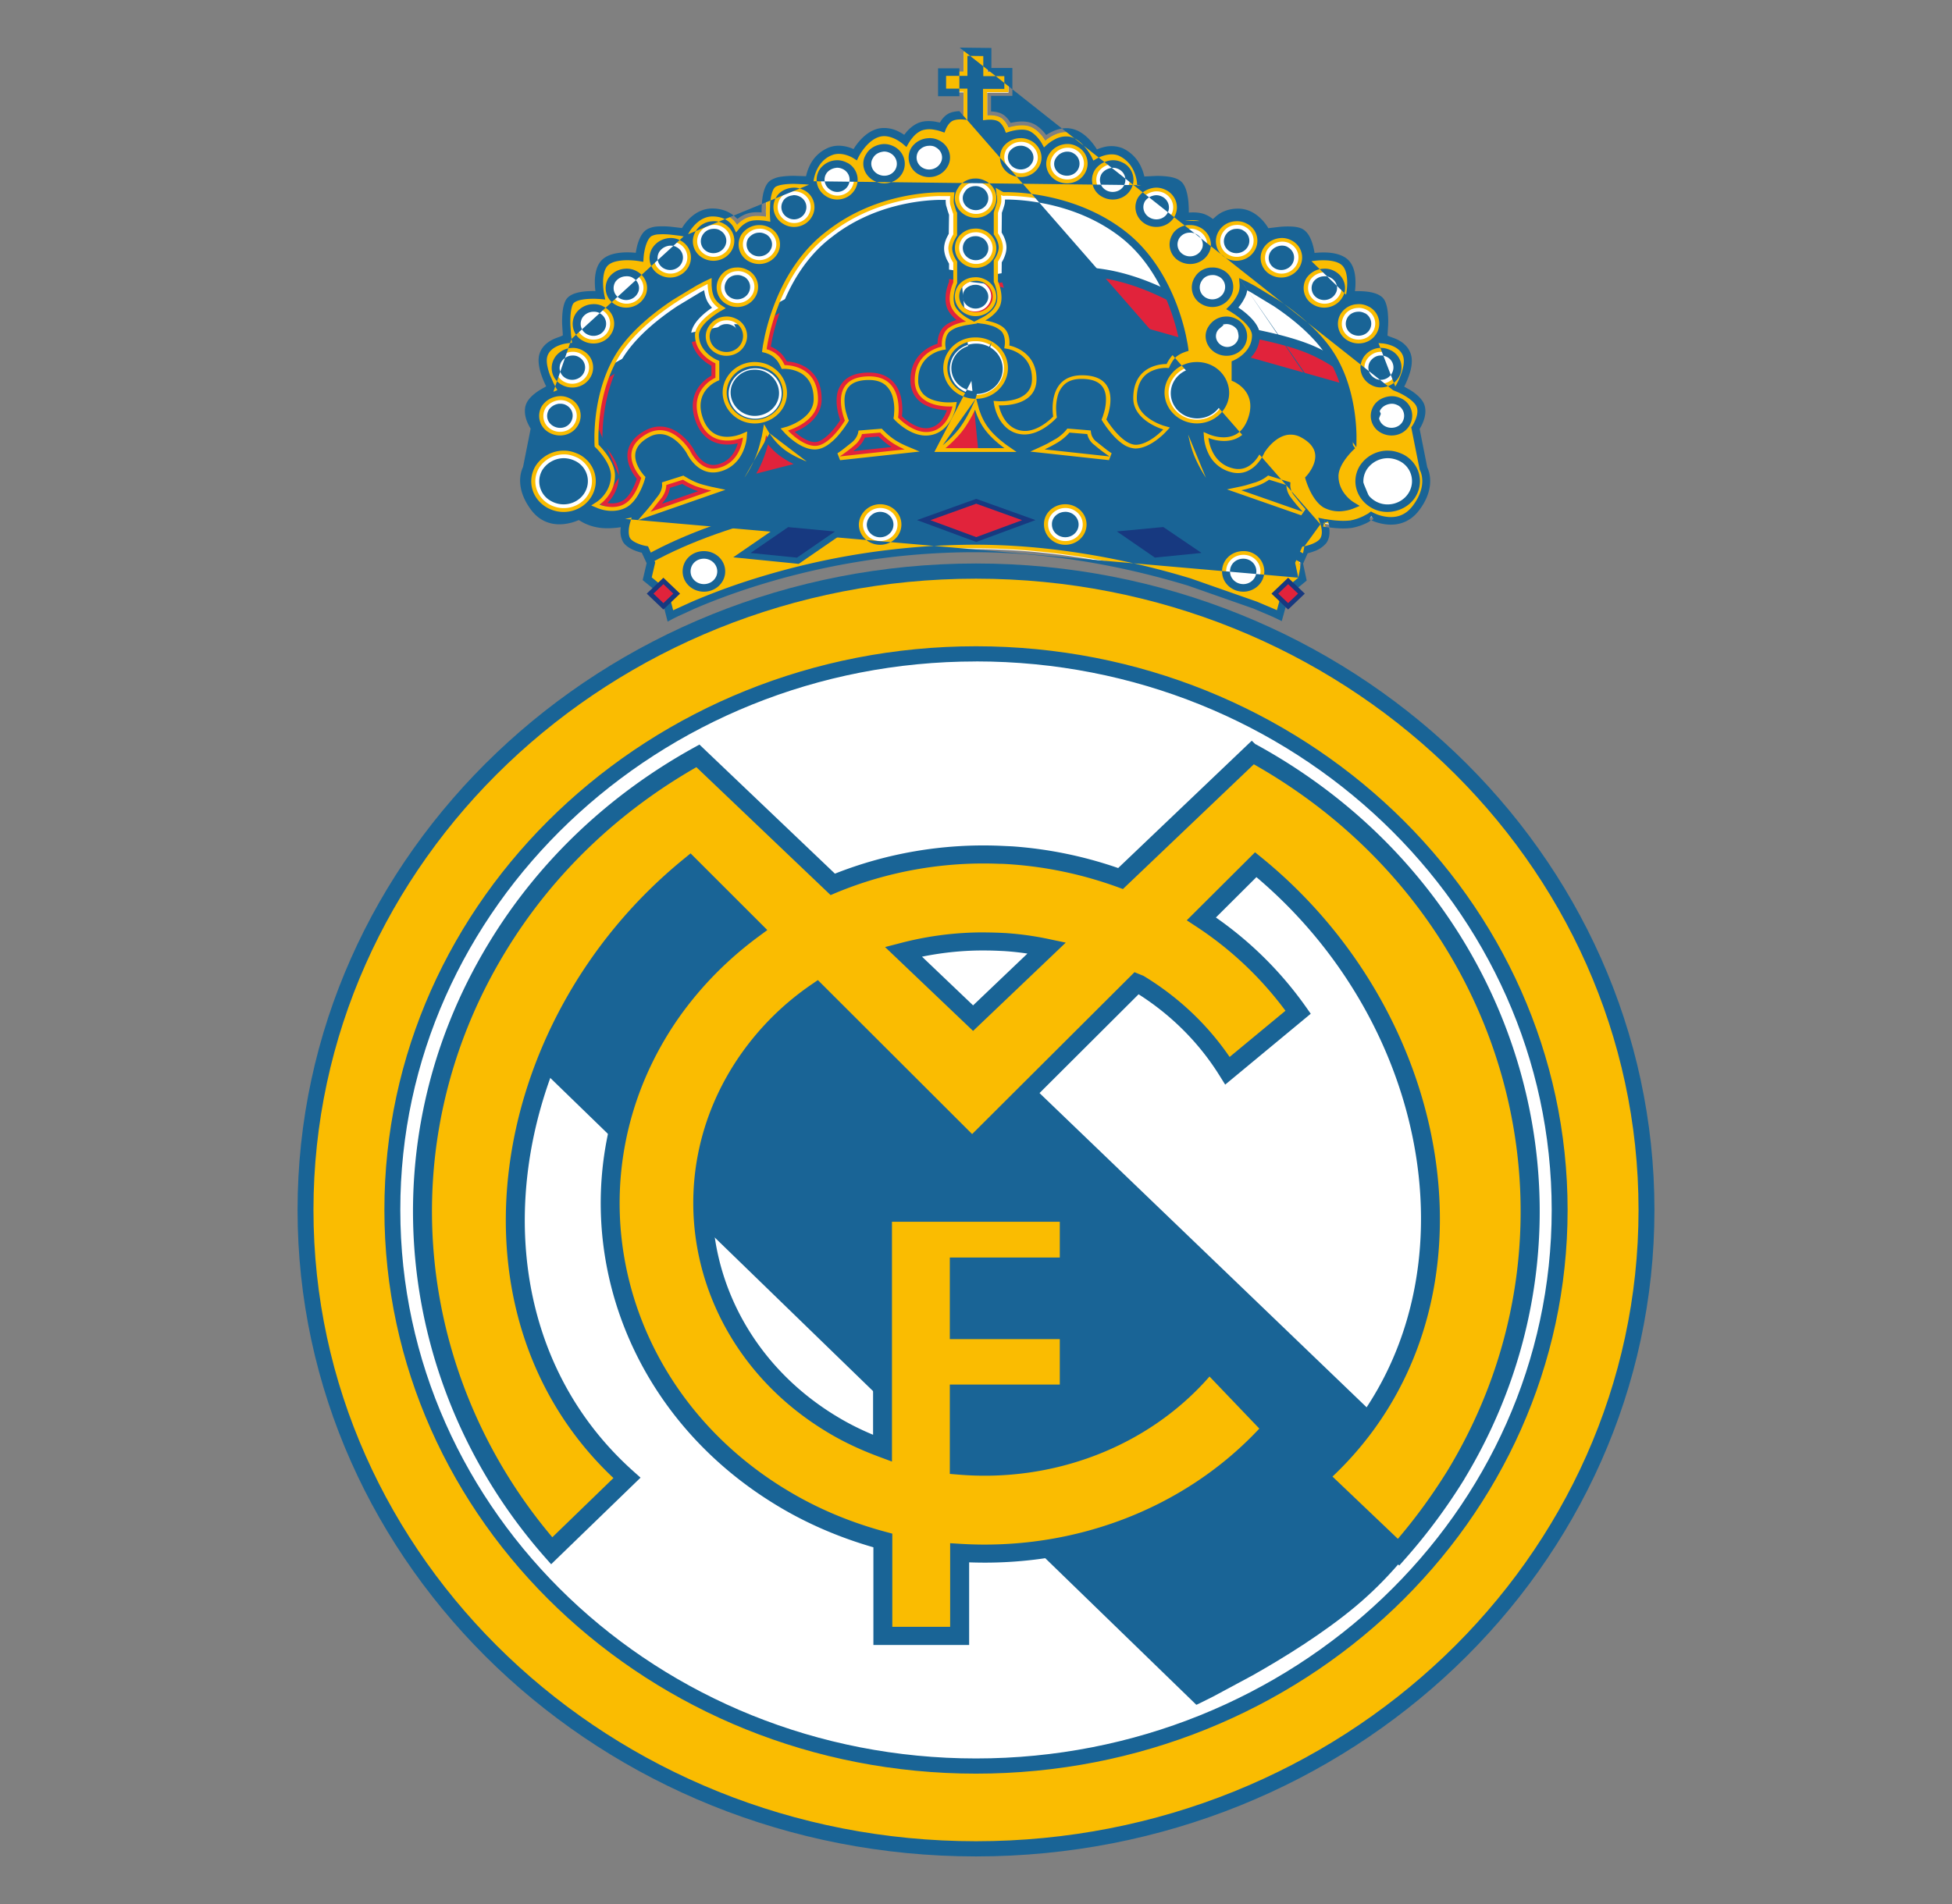
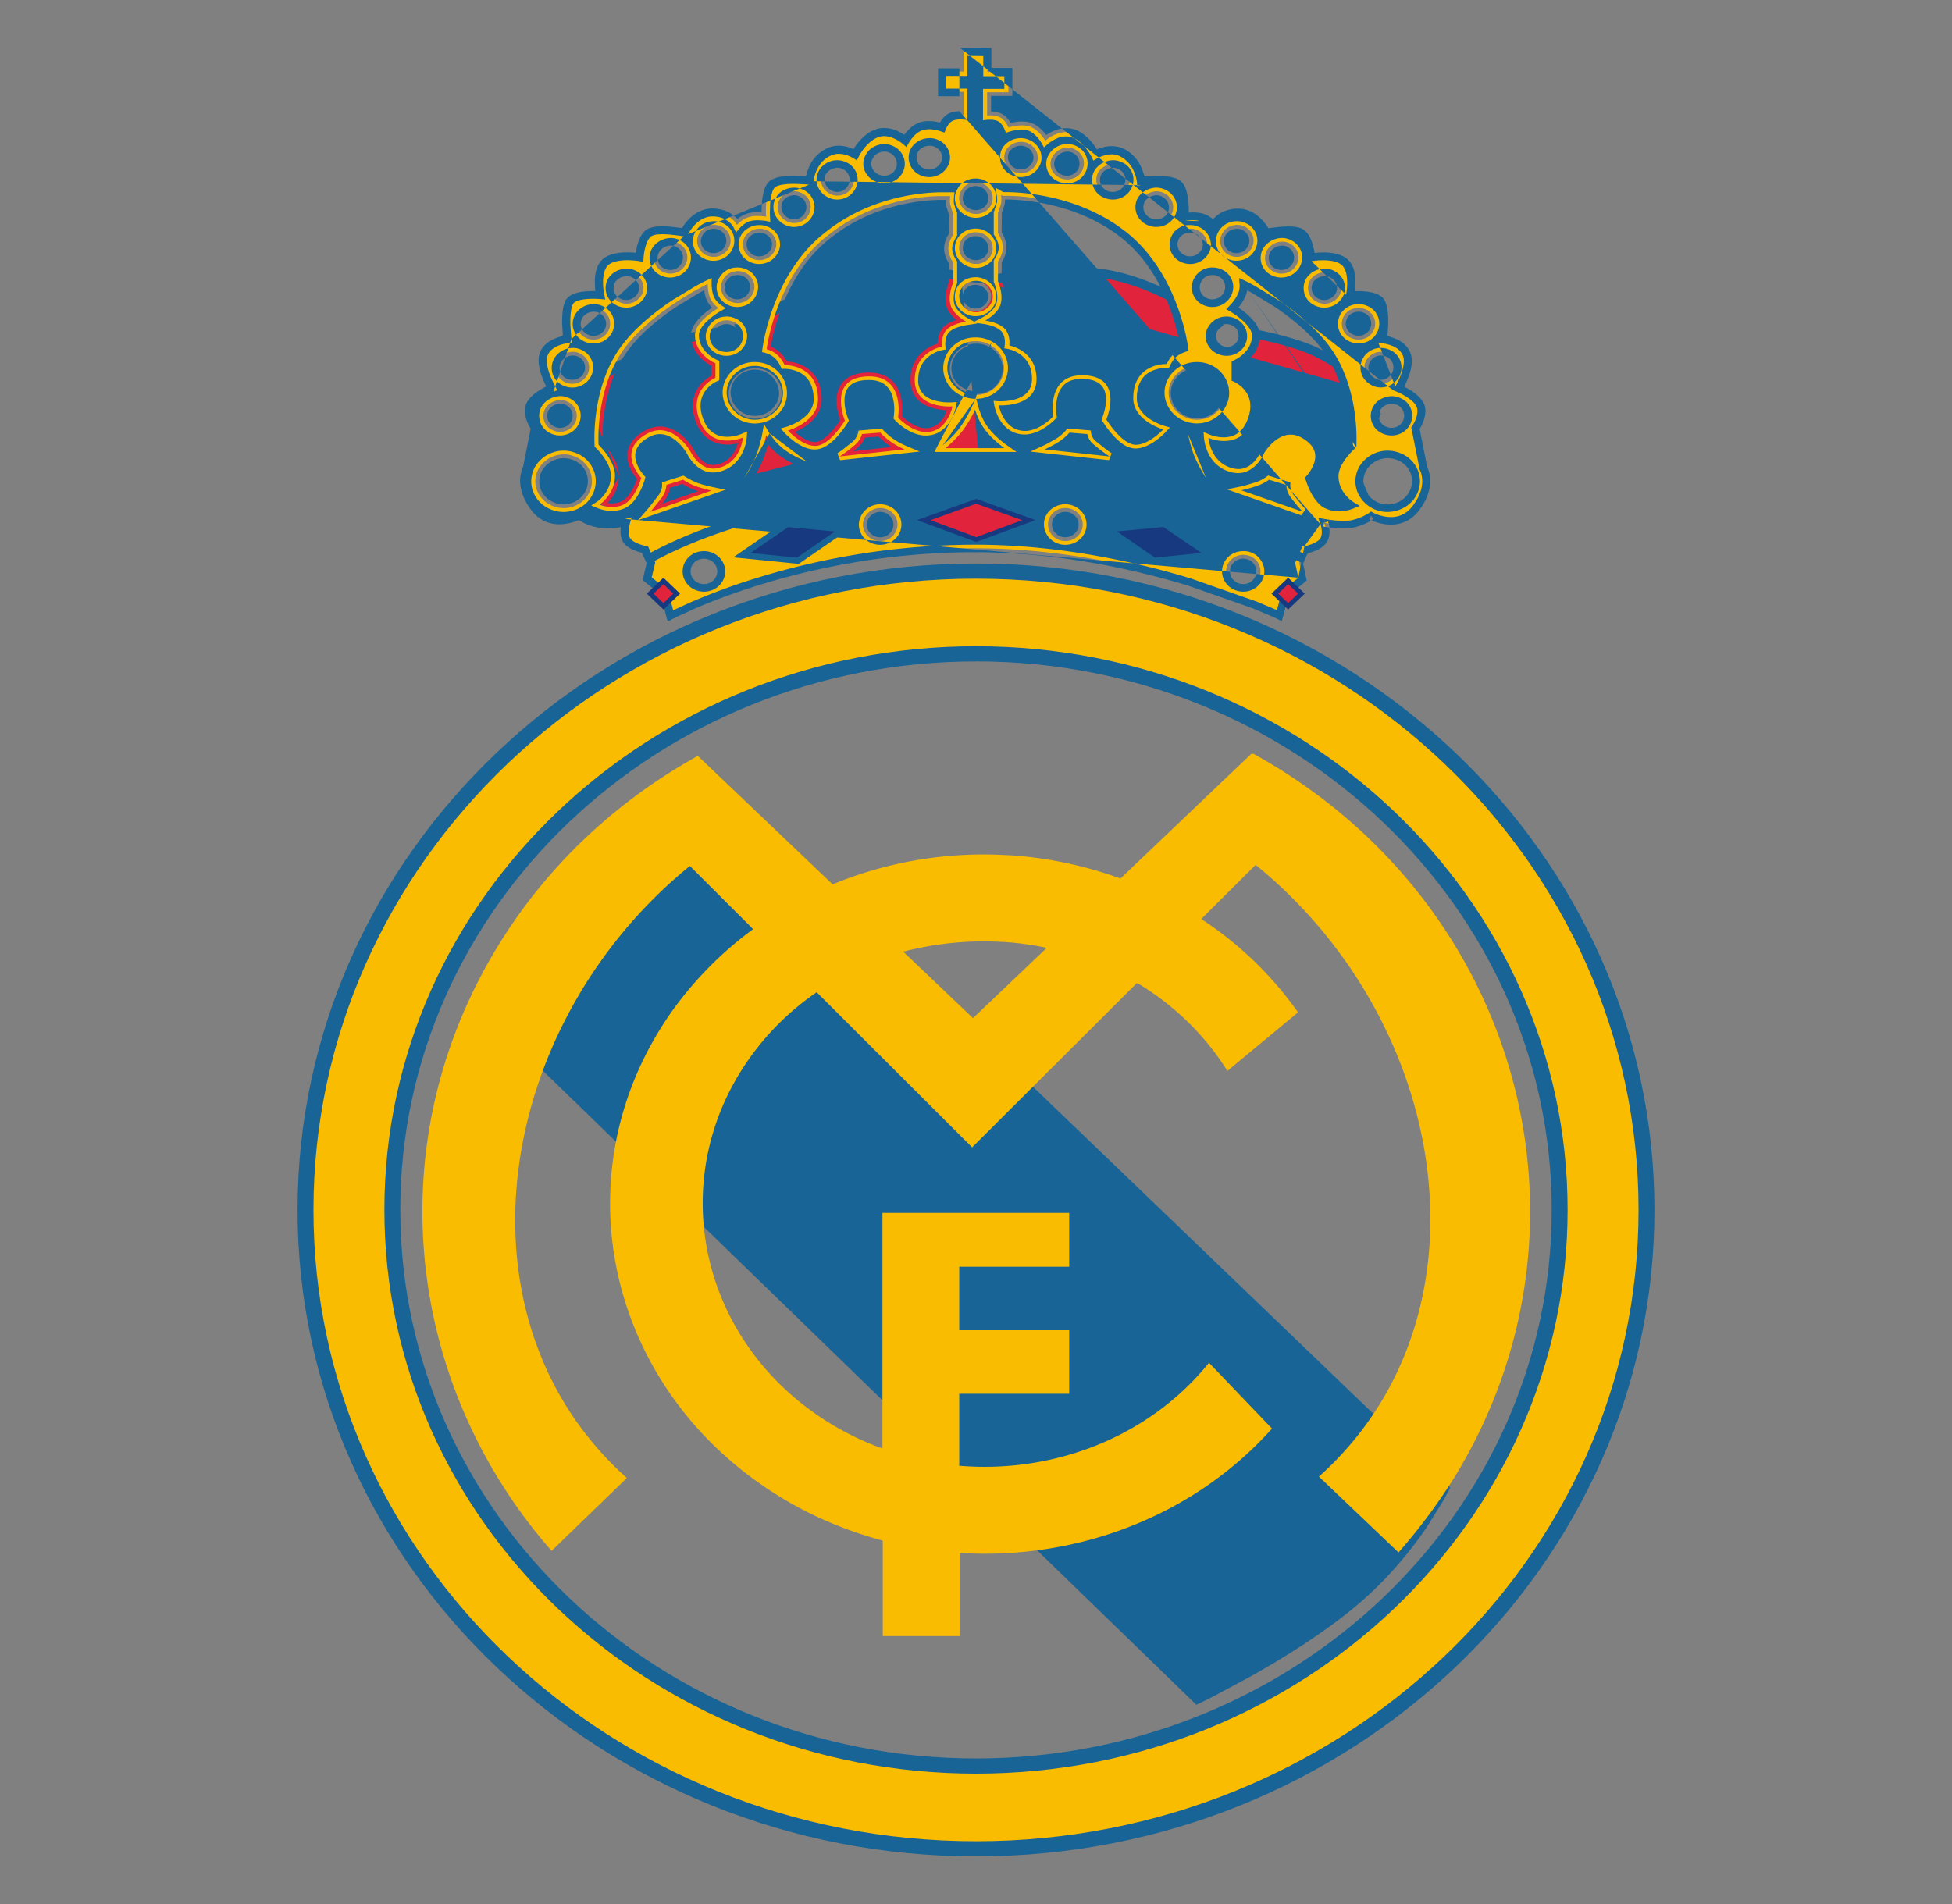
<svg xmlns="http://www.w3.org/2000/svg" width="41" height="40" fill="none">
  <rect width="100%" height="100%" fill="#808080" stroke="none" />
  <style>.B{fill-rule:evenodd}.C{fill:#196496}.D{fill:#e1233b}.E{fill:#fabc01}.F{fill:#173980}</style>
-   <path d="M34.048 25.405c0 7.141-6.058 12.933-13.544 12.939-7.486 0-13.557-5.779-13.557-12.926v-.006c0-7.141 6.058-12.933 13.544-12.939 7.493 0 13.557 5.786 13.557 12.933zM20.239 1.093v.421h-.448v.427h.448v.489s-.169-.019-.279.043-.169.21-.169.21-.266-.093-.454-.019c-.188.068-.318.297-.318.297s-.26-.229-.532-.173c-.325.068-.52.464-.52.464s-.273-.173-.532-.062c-.39.161-.429.613-.429.613s-.578-.068-.766.062-.149.699-.149.699-.208-.037-.351.006c-.149.043-.26.167-.26.167s-.13-.266-.513-.266c-.39 0-.591.421-.591.421s-.545-.105-.727 0c-.188.105-.214.52-.214.52s-.513-.087-.721.111-.104.687-.104.687-.545-.049-.649.148c-.117.223-.039.78-.039.78s-.422.037-.506.347c-.071.26.175.687.175.687s-.37.155-.454.359c-.091.21.104.476.104.476l-.169.848s-.208.347.162.835c.364.476.935.161.935.161a1.01 1.01 0 0 0 .435.173c.24.037.545-.031.545-.031s-.071.241.02.377c.097.142.383.192.383.192l.123.278-.078.334.364.297.123.483s2.649-1.417 6.395-1.417c3.487 0 6.396 1.411 6.396 1.411l.13-.47.357-.297-.071-.334.123-.278s.279-.05.383-.192.019-.377.019-.377.299.062.552.031c.24-.037.435-.173.435-.173s.571.315.935-.161c.37-.483.162-.835.162-.835l-.169-.848s.188-.266.104-.476c-.091-.21-.454-.359-.454-.359s.253-.427.175-.687c-.091-.309-.506-.347-.506-.347s.078-.551-.039-.78c-.104-.204-.649-.148-.649-.148s.104-.483-.104-.687-.721-.111-.721-.111-.032-.415-.214-.52-.727 0-.727 0-.201-.421-.591-.421c-.383 0-.513.266-.513.266s-.104-.124-.26-.167-.351-.006-.351-.006.039-.569-.149-.699c-.182-.136-.766-.062-.766-.062s-.039-.439-.429-.613c-.253-.105-.532.062-.532.062s-.201-.402-.519-.464c-.279-.056-.532.173-.532.173s-.123-.223-.318-.297c-.188-.068-.454.019-.454.019s-.058-.148-.169-.21-.279-.043-.279-.043v-.489h.448V1.52h-.441v-.421l-.5-.006z" fill="#fff" />
  <path d="M19.013 5.696c-.299 0-.623.031-.935.093-1.26.266-2.415 1.114-2.415 1.114l-.091.006a.36.36 0 0 1 .039.142c0 .173-.149.322-.338.322s-.338-.142-.338-.322c0-.012 0-.037.007-.049-.338.062-.74.155-1.13.303-.889.334-1.675.953-1.675.953l.766 1.751-.448.65 1.448.427s3.227-1.516 6.649-1.497c3.422.012 7.038 1.547 7.038 1.547l.396-.476.786.074-.344-.829.468-1.207-.253-.582s-.422-.489-1.169-.792c-.435-.173-.987-.285-1.37-.359.006.031.013.062.013.099 0 .173-.156.322-.338.322s-.338-.148-.338-.322c0-.093.039-.173.104-.229-.26-.198-1.13-.823-2.162-1.046-1.234-.266-2.695.124-2.695.124s-.766-.217-1.675-.217zm1.467.204c.182 0 .338.148.338.322s-.149.322-.338.322-.338-.142-.338-.322.156-.322.338-.322zm.026 1.225c.364 0 .656.279.656.625s-.292.625-.656.625-.656-.278-.656-.625.292-.625.656-.625zm4.642.514c.364 0 .656.279.656.625s-.292.625-.656.625-.656-.278-.656-.625.292-.625.656-.625zm-9.285.006c.364 0 .656.279.656.625s-.292.625-.656.625-.656-.278-.656-.625.299-.625.656-.625z" class="D" />
  <path d="M21.559 5.657c.525-.065 1.212-.097 1.845.039 1.056.228 1.94.864 2.203 1.064l.092.07-.088.075c-.043.037-.071.092-.071.158 0 .12.111.226.238.226s.237-.106.237-.226c0-.026-.005-.049-.011-.08l-.029-.141.148.029c.382.074.943.187 1.389.364h.001c.385.156.685.36.89.525l.234.208.061.062.016.017.006.006h0 0 0c0 0 0 0-.077.061l.077-.061.009.011.274.629-.468 1.207.39.941-.895-.085-.41.494-.071-.03.012-.026-.012.026h0l-.002-.001-.008-.003-.03-.013-.119-.048-.454-.173-1.611-.527c-1.328-.384-3.077-.768-4.774-.774h0c-1.696-.009-3.347.362-4.576.737l-1.475.516-.409.17-.107.047-.027.012-.007.003-.002.001h0 0l-.036.017-1.613-.476.492-.714-.774-1.77.057-.045.064.074-.064-.074h0 0l.002-.001.034-.026.103-.076.372-.252c.311-.198.736-.441 1.19-.611.398-.152.807-.246 1.148-.308l.199-.037-.086.165c0 .142.104.241.237.241s.237-.105.237-.226c0-.028-.011-.062-.031-.105l-.06-.133h.152c.012 0 .031-.001.049-.003.012-.006.023-.013.035-.022l.151-.101.542-.324c.451-.248 1.065-.531 1.708-.667h.001.001a5 5 0 0 1 .955-.095c.462 0 .888.055 1.197.11l.369.076.101.025c.02 0 .033-.004.049-.007l.186-.041.645-.106zm-1.361.247l-.026-.005c-.301-.053-.713-.107-1.16-.107a4.79 4.79 0 0 0-.914.091c-.616.13-1.209.403-1.651.646l-.528.317-.146.098-.038.027-.012.008h-.001 0l-.019.014c.004.019.006.039.006.059a.43.43 0 0 1-.438.417.43.43 0 0 1-.432-.35 6.16 6.16 0 0 0-.991.275h-.001c-.435.164-.848.398-1.152.592l-.363.246-.076.055.758 1.731-.404.586 1.283.378.112-.05.415-.173 1.492-.522c1.24-.378 2.913-.756 4.638-.746m.28-3.516a.4.4 0 0 1 .087.245.43.43 0 0 1-.438.417c-.243 0-.438-.185-.438-.417 0-.129.062-.243.157-.319m.633.074l.125-.027.629-.104c.514-.064 1.175-.093 1.775.036.922.199 1.716.728 2.042.968-.04.062-.062.135-.062.214 0 .226.201.417.438.417.23 0 .425-.18.437-.397.37.073.841.177 1.218.327.362.147.645.339.839.495l.219.195.055.057m-8.067-2.162c-.128 0-.238.101-.238.226s.104.226.238.226.238-.105.238-.226-.111-.226-.238-.226zm.026 1.225c-.308 0-.555.236-.555.529s.247.529.555.529.556-.236.556-.529-.247-.529-.556-.529zm-.756.529c0-.399.337-.721.756-.721s.756.321.756.721-.337.721-.756.721-.756-.321-.756-.721zm5.398-.016c-.308 0-.556.236-.556.529s.247.529.556.529.555-.236.555-.529-.247-.529-.555-.529zm-.756.529c0-.399.337-.721.756-.721s.756.321.756.721-.337.721-.756.721-.756-.321-.756-.721zm-8.529-.523c-.303 0-.556.236-.556.529s.247.529.556.529.555-.236.555-.529-.247-.529-.555-.529zm-.756.529c0-.4.344-.721.756-.721.419 0 .756.321.756.721s-.337.721-.756.721-.756-.321-.756-.721z" class="B C" />
  <path d="M20.239 1.081v.421h-.448v.427h.448v.489s-.169-.019-.279.043-.169.21-.169.21-.266-.093-.454-.019c-.188.068-.318.297-.318.297s-.26-.229-.532-.173c-.325.068-.52.464-.52.464s-.273-.173-.532-.062c-.39.161-.429.613-.429.613s-.578-.068-.766.062-.149.699-.149.699-.208-.037-.351.006c-.156.043-.26.167-.26.167s-.13-.266-.513-.266c-.39 0-.591.421-.591.421s-.545-.105-.727 0c-.188.105-.214.52-.214.52s-.513-.087-.721.111-.104.687-.104.687-.545-.05-.649.149c-.117.223-.039.78-.039.78s-.422.037-.506.34c-.071.26.175.687.175.687s-.37.155-.454.359c-.091.204.104.476.104.476l-.169.848s-.208.346.162.835c.364.476.935.161.935.161s.188.142.435.173c.24.037.545-.031.545-.031s-.071.241.02.377c.104.142.383.192.383.192l.123.278-.078.334.364.297.123.483s2.649-1.417 6.395-1.417c3.487 0 6.396 1.411 6.396 1.411l.13-.47.357-.297-.071-.334.123-.278s.279-.05.383-.192.019-.377.019-.377.299.062.552.031c.24-.037.435-.173.435-.173s.571.316.935-.161c.37-.483.162-.835.162-.835l-.169-.848s.188-.266.104-.476c-.091-.21-.454-.359-.454-.359s.253-.427.175-.687c-.091-.309-.506-.34-.506-.34s.078-.551-.039-.78c-.104-.204-.649-.148-.649-.148s.104-.483-.104-.687-.721-.111-.721-.111-.032-.415-.214-.52-.727 0-.727 0-.201-.421-.591-.421c-.383 0-.513.266-.513.266s-.104-.124-.26-.167-.351-.006-.351-.006.039-.569-.149-.699c-.182-.136-.766-.062-.766-.062s-.039-.439-.429-.613c-.253-.105-.532.062-.532.062s-.201-.402-.519-.464c-.279-.056-.532.173-.532.173s-.123-.223-.318-.297c-.188-.068-.454.019-.454.019s-.058-.148-.169-.21-.279-.043-.279-.043v-.489h.448v-.427h-.441v-.421l-.5-.006zm-.734 1.9c.065-.006.143.006.201.043.169.093.221.297.123.446a.36.36 0 0 1-.48.124c-.169-.093-.221-.297-.123-.458.065-.093.169-.148.279-.155zm1.915 0a.35.35 0 0 1 .201.043c.169.093.227.297.13.446a.36.36 0 0 1-.48.124c-.169-.093-.227-.297-.13-.458.072-.093.169-.148.279-.155zm-2.87.124c.065-.006.13.006.201.043.169.093.227.297.13.458s-.312.21-.48.118-.227-.297-.13-.446c.058-.105.169-.161.279-.173zm3.844 0c.065-.006.143.006.201.043.169.093.221.297.123.458s-.312.21-.481.118-.221-.297-.123-.446a.37.37 0 0 1 .279-.173zm-4.831.34a.35.35 0 0 1 .201.043c.169.093.221.297.123.458s-.312.21-.468.118c-.169-.093-.227-.297-.13-.458.058-.093.162-.148.273-.161zm5.792 0c.065-.006.13.006.201.043.169.093.221.297.123.458s-.312.21-.48.118-.221-.297-.123-.458c.065-.093.169-.148.279-.161zm-2.883.384a.35.35 0 0 1 .201.043c.169.093.227.297.13.458s-.312.21-.48.118-.227-.297-.13-.446a.33.33 0 0 1 .279-.173zm-3.818.192c.065-.006.13.006.201.043.169.093.221.297.123.458s-.312.21-.467.118c-.169-.093-.227-.297-.13-.458.052-.093.156-.149.273-.161zm7.61 0a.35.35 0 0 1 .201.043c.169.093.227.297.13.458s-.312.21-.481.118-.227-.297-.13-.458c.065-.093.169-.149.279-.161zm-3.175.093c.279-.006 1.474.031 2.461.773 1.143.854 1.331 2.426 1.331 2.426s-.123.037-.221.118c-.097.087-.156.217-.156.217s-.701-.031-.701.718c0 .476.63.656.63.656s-.299.322-.578.322c-.299-.006-.617-.532-.617-.532s.396-.928-.513-.928c-.753 0-.604.866-.604.866s-.292.316-.61.303c-.441-.019-.532-.538-.532-.538s.792.056.792-.551-.571-.705-.571-.705.032-.217-.097-.353-.409-.173-.409-.173.273-.142.325-.353c.058-.21-.058-.47-.058-.47v-.415s.104-.148.104-.297-.104-.297-.104-.297v-.427c0-.006.052-.148.065-.204.013-.062 0-.173 0-.173s.032.019.065.019zm-1.338.006h.149.058s-.013.111 0 .173a2.2 2.2 0 0 0 .065.204v.427s-.104.155-.104.297a.61.61 0 0 0 .104.297v.415s-.117.254-.058.47c.052.204.325.353.325.353s-.286.043-.409.173c-.123.136-.097.353-.097.353s-.571.099-.571.705c0 .613.792.551.792.551s-.097.52-.532.538c-.318.012-.61-.303-.61-.303s.149-.866-.604-.866c-.902 0-.513.928-.513.928s-.312.526-.617.532c-.279.006-.578-.322-.578-.322s.63-.179.63-.656c0-.743-.701-.718-.701-.718s-.058-.136-.156-.217c-.097-.087-.221-.118-.221-.118s.188-1.572 1.331-2.426c.87-.681 1.883-.786 2.318-.792zm-4.779.606c.065-.006.143.006.201.043.169.093.221.297.123.458a.36.36 0 0 1-.48.124c-.169-.093-.221-.297-.123-.458.065-.105.169-.161.279-.167zm10.986 0c.065-.006.143.006.201.043.169.093.221.297.123.458a.36.36 0 0 1-.48.124c-.169-.093-.221-.297-.123-.458.065-.105.169-.161.279-.167zm-10.025.08c.065-.006.13.006.201.043.169.093.221.297.123.446a.36.36 0 0 1-.481.124c-.169-.093-.221-.297-.123-.458.072-.093.169-.149.279-.155zm9.045 0c.065-.006.13.006.201.043.169.093.227.297.13.446a.36.36 0 0 1-.48.124c-.169-.093-.221-.297-.123-.458.058-.093.162-.149.273-.155zm-4.506.074a.35.35 0 0 1 .201.043c.169.093.227.297.13.458s-.312.21-.48.118-.227-.297-.13-.458c.058-.099.169-.155.279-.161zm-6.408.198a.33.33 0 0 1 .201.043c.169.093.221.297.123.458a.36.36 0 0 1-.48.124c-.169-.093-.221-.297-.123-.458a.38.38 0 0 1 .279-.167zm12.836 0c.065-.006.143.006.201.043.169.093.221.297.123.458a.36.36 0 0 1-.481.124c-.169-.093-.221-.297-.123-.458a.38.38 0 0 1 .279-.167zm-11.427.619c.065-.006.13.006.201.043.169.093.221.297.123.458a.36.36 0 0 1-.48.124c-.169-.093-.221-.297-.123-.458.059-.105.169-.161.279-.167zm9.98 0c.065-.006.13.006.201.043.169.093.221.297.123.458a.36.36 0 0 1-.48.124c-.169-.093-.221-.297-.123-.458.058-.105.169-.161.279-.167zm-12.31.025c.065-.006.143.006.201.043.169.093.221.297.123.446a.36.36 0 0 1-.48.124c-.169-.093-.221-.297-.123-.458.065-.093.169-.149.279-.155zm14.661 0c.065-.006.143.006.201.043.169.093.221.297.123.446a.36.36 0 0 1-.481.124c-.169-.093-.221-.297-.123-.458.065-.093.169-.149.279-.155zm-7.33.179a.35.35 0 0 1 .201.043c.169.093.227.297.13.446a.36.36 0 0 1-.48.124c-.169-.093-.227-.297-.13-.458.058-.093.169-.148.279-.155zm-5.61.068s0 .179.058.303.169.198.169.198-.493.278-.493.569c0 .415.429.594.429.594v.303s-.519.217-.364.798c.214.773.941.458.941.458s-.039.52-.507.637c-.409.105-.604-.371-.61-.371 0 0-.377-.631-.896-.347-.662.365-.123.928-.123.928s-.11.408-.344.544c-.234.142-.532.018-.532.018s.325-.21.325-.613c0-.316-.344-.644-.344-.644s-.078-1.108.493-1.955c.578-.841 1.799-1.423 1.799-1.423zm11.265 0s1.221.582 1.792 1.429.493 1.955.493 1.955-.377.328-.377.644c0 .402.351.613.351.613s-.286.118-.532-.019c-.234-.142-.344-.544-.344-.544s.539-.563-.123-.928c-.52-.285-.896.347-.896.347s-.188.483-.604.371c-.468-.118-.506-.637-.506-.637s.727.316.941-.458c.162-.582-.364-.798-.364-.798V7.64s.428-.179.428-.594c0-.285-.494-.569-.494-.569s.117-.118.175-.241c.071-.118.059-.266.059-.266zm-13.687.501c.065-.006.143.006.201.043.169.093.221.297.123.458s-.312.21-.48.118-.221-.297-.123-.458c.072-.099.169-.155.279-.161zm16.07 0c.065-.006.13.006.201.043.169.093.221.297.123.458s-.312.21-.48.118-.221-.297-.123-.458c.058-.099.169-.155.279-.161zm-13.278.26a.35.35 0 0 1 .201.043c.169.093.221.297.123.458s-.312.21-.48.118-.221-.297-.123-.446c.065-.105.169-.167.279-.173zm10.499 0c.065-.006.13.006.201.043.169.093.227.297.13.458s-.312.21-.481.118-.227-.297-.13-.446c.065-.105.169-.167.279-.173zm-5.279.439a.61.61 0 0 1 .338.074c.279.155.383.495.214.773-.162.266-.519.365-.812.204-.279-.155-.383-.495-.214-.774.104-.173.292-.272.474-.278zm-8.454.223c.065-.006.143.006.201.043.169.093.221.297.123.458a.36.36 0 0 1-.48.124c-.169-.093-.221-.297-.123-.458a.37.37 0 0 1 .279-.167zm16.979 0c.065-.006.13.006.201.043.169.093.221.297.123.458s-.312.217-.468.124c-.169-.093-.227-.297-.13-.458.058-.093.162-.161.273-.167zm-13.167.297a.61.61 0 0 1 .338.074.56.56 0 0 1 .221.773.61.61 0 0 1-.812.204c-.279-.161-.383-.507-.214-.774.104-.167.279-.266.468-.278zm9.291 0a.61.61 0 0 1 .338.074c.279.155.383.507.214.773-.162.266-.52.365-.812.204-.286-.161-.383-.507-.214-.774.104-.167.279-.266.474-.278zm-13.362.718c.065-.006.143.006.201.043.169.093.221.297.123.458s-.312.21-.48.118-.221-.297-.123-.458c.065-.093.169-.148.279-.161zm17.466 0a.35.35 0 0 1 .201.043c.169.093.221.297.123.458s-.312.21-.48.118-.221-.297-.123-.458c.058-.093.162-.148.279-.161zm-8.726.198s.065.241.221.439c.156.204.396.371.396.371h-1.24s.208-.167.364-.371c.149-.198.26-.439.26-.439zm-1.993.483a1.58 1.58 0 0 0 .221.192 1.74 1.74 0 0 0 .292.161l-1.363.148s.162-.105.318-.241c.123-.105.149-.229.149-.229l.383-.031zm3.973 0l.377.031s.019.136.149.229a3.16 3.16 0 0 0 .318.241l-1.363-.148s.162-.074.299-.161c.143-.093.221-.192.221-.192zm-6.369.056a1.46 1.46 0 0 0 .338.371 2.32 2.32 0 0 0 .487.26l-1.208.309s.149-.21.24-.446c.097-.235.143-.495.143-.495zm8.785 0s.046.26.143.489a3.24 3.24 0 0 0 .24.446l-1.201-.309s.279-.099.487-.26c.195-.142.331-.365.331-.365zm-13.018.402c.097 0 .188.031.279.074.279.155.383.495.214.773-.162.266-.519.365-.812.204-.279-.155-.383-.495-.214-.773a.62.62 0 0 1 .532-.278zm17.31 0c.097 0 .188.031.279.074.279.155.383.495.214.773a.61.61 0 0 1-.812.204c-.279-.161-.383-.495-.214-.773.117-.18.318-.285.532-.278zm-14.823.532a1.56 1.56 0 0 0 .266.136 2.97 2.97 0 0 0 .331.093l-1.279.445.24-.303c.097-.136.091-.26.091-.26l.351-.111zm12.311 0l.363.111s-.006.136.091.26a3.34 3.34 0 0 0 .253.303l-1.292-.452s.175-.037.331-.093c.149-.05.253-.13.253-.13zm-8.168.594c.201 0 .363.155.363.347s-.162.347-.363.347-.364-.155-.364-.347c.006-.192.169-.347.364-.347zm3.889 0c.201 0 .364.155.364.347s-.162.347-.364.347-.364-.155-.364-.347c-.006-.192.162-.347.364-.347zm-7.59.984c.201 0 .364.155.364.346s-.162.347-.364.347-.364-.155-.364-.347.156-.346.364-.346zm11.33 0c.201 0 .357.155.357.346s-.162.347-.357.347c-.201 0-.364-.155-.364-.347s.156-.346.364-.346z" class="E" />
  <path d="M20.156 1l.667.008v.42h.441v.586h-.448v.327c.08.004.166.016.238.057s.124.107.155.156l.017.028.099-.019c.095-.014.226-.021.34.021h.001.001c.117.045.207.131.266.2l.042.053a.95.95 0 0 1 .101-.06c.106-.054.26-.107.427-.074.188.037.334.171.428.284.047.057.084.111.109.152a.91.91 0 0 1 .113-.04.64.64 0 0 1 .418.012h.001.001a.79.79 0 0 1 .402.412.98.98 0 0 1 .061.185l.245-.012a1.74 1.74 0 0 1 .269.016c.084.013.171.036.234.082.069.048.108.128.132.205s.039.169.046.251.008.16.008.216l.025-.002c.072-.004.171-.003.262.022s.168.075.218.115c.024-.017.047-.041.076-.065.094-.078.241-.153.455-.153.229 0 .397.124.504.237a1.05 1.05 0 0 1 .121.157l.011.018.03-.005.213-.025c.082-.007.172-.01.254-.005s.165.019.228.056.109.098.141.158.055.129.072.19a1.46 1.46 0 0 1 .031.15 1.75 1.75 0 0 1 .211-.01c.081.001.172.009.258.032s.172.06.238.125c.129.126.153.327.153.475 0 .069-.005.132-.011.181a1.82 1.82 0 0 1 .194.004c.078.006.165.019.241.046s.152.072.191.149c.035.07.054.158.063.245a1.98 1.98 0 0 1 .008.268l-.014.22c.042.024.098.039.158.063.127.051.28.15.335.338.024.08.021.169.008.251s-.04.166-.068.239-.058.137-.082.183l.125.07c.104.065.237.166.293.295v.001.001c.053.133.019.275-.02.374-.02.051-.043.094-.061.125l-.013.022.16.806a.54.54 0 0 1 .026.064c.016.047.032.113.035.196.006.167-.04.393-.236.649l-.067-.047.067.047c-.204.267-.47.313-.68.291-.104-.011-.194-.037-.258-.061l-.059-.024.033-.021.01-.007h.001 0 0l-.049-.064-.049-.064h0l.044-.031.047.026h0 0 0 .001l.02.01.063.027a.88.88 0 0 0 .215.051c.166.017.367-.017.527-.227h0c.174-.227.209-.418.204-.549-.003-.066-.015-.118-.027-.153-.006-.017-.011-.03-.015-.038l-.005-.01-.006-.011-.178-.893.019-.027h0c0 0 0 0 .069.045l-.069-.045h0l.001-.002.023-.037a.79.79 0 0 0 .05-.104c.034-.087.051-.182.021-.26s-.129-.159-.229-.221a1.42 1.42 0 0 0-.127-.07l-.04-.018-.013-.006h0 0l-.086-.035m.046-.077h0 0l.002-.003.034-.062c.022-.042.05-.101.075-.168a1.1 1.1 0 0 0 .06-.209c.012-.071.011-.133-.003-.182h0c-.036-.122-.136-.193-.239-.234a.75.75 0 0 0-.137-.04l-.043-.007-.013-.001h-.001 0 0 0l-.088-.007m-.201 3.569l.049.064-.042.069h0 0 0l.002.001.027.014c-.006.022-.038.04-.077.059-.083.041-.201.088-.332.108h-.001-.001c-.136.017-.282.008-.391-.004l-.063-.008c-.005-.031-.011-.058-.016-.079l-.009-.032-.003-.011v-.001-.001h0 0 0l-.079.026.018-.078h.001l.002.001.045.008.126.017c.103.011.233.018.349.004l.012.079-.011-.079c.107-.017.206-.056.28-.092l.087-.047.023-.014.007-.005h0zm-.92.129l-.018.078-.079.026h0l-.048-.133m.048.134v.001l.009.031c.006.022.012.052.016.085.008.071 0 .141-.034.189s-.112.091-.192.12a.96.96 0 0 1-.098.03l-.03.007-.009.002h0l.015.078-.015-.078h0m-.128.661l-.067-.313.151-.341.044-.008m-.128.661l-.34.283-.11.4-.041-.019-.38-.161-1.389-.487c-1.168-.354-2.776-.709-4.53-.709a15.6 15.6 0 0 0-4.629.713 13.61 13.61 0 0 0-1.329.49l-.355.162-.028.013-.104-.408-.346-.283.073-.312-.151-.341-.044-.008h0 0-.002l-.038-.008c-.026-.006-.061-.016-.098-.03-.079-.029-.154-.069-.191-.119-.029-.045-.036-.116-.03-.189a.72.72 0 0 1 .013-.088l.006-.026.002-.008h0 0l.038-.13-.138.031m-1.506-2.671l.084-.035-.044-.076h0v-.001l-.002-.003-.033-.063-.074-.168a1.16 1.16 0 0 1-.06-.21c-.012-.071-.013-.134.001-.184.033-.117.132-.188.237-.231.052-.021.102-.034.139-.041l.044-.007.014-.002h0 0l.086-.008-.011-.082m0 0h0v-.001l-.001-.004-.009-.082-.014-.211c-.002-.082-.001-.168.008-.247s.024-.146.047-.188c.012-.023.042-.047.099-.068s.126-.031.197-.037a1.73 1.73 0 0 1 .189-.004l.06.003.02.001h.001l.112.01-.022-.105h0 0v-.001h0l-.012-.072a1.39 1.39 0 0 1-.012-.18.83.83 0 0 1 .023-.207c.017-.066.044-.118.082-.154s.094-.063.163-.08a.98.98 0 0 1 .218-.026c.073-.001.14.003.189.008l.058.007.02.003h0 0l.092.016.006-.089h0v-.001-.003l.006-.058c.005-.038.014-.09.028-.145s.033-.11.058-.156.053-.078.081-.093h.001.001a.38.38 0 0 1 .153-.033c.071-.005.151-.002.229.005l.201.024.062.01.021.004h.001 0m.092-.045h0 0 0l.033-.057a.89.89 0 0 1 .102-.133c.091-.097.218-.184.379-.184.169 0 .278.058.345.114a.43.43 0 0 1 .073.077l.016.024.004.006h0l.056.116.084-.1h0 0 0 0l.014-.015a.53.53 0 0 1 .046-.041c.04-.032.095-.067.158-.084h.001.001c.057-.017.132-.019.199-.016l.081.007.023.003.007.001h0 0l.106.019-.007-.102v-.001-.004l-.003-.081.007-.202a1.04 1.04 0 0 1 .039-.218c.021-.067.047-.106.072-.123.031-.021.086-.039.163-.05s.16-.015.241-.014l.213.009.066.006.022.002h.001 0m.093-.072h0 0l.011-.063a.84.84 0 0 1 .051-.158c.054-.122.148-.255.316-.324h.001 0c.104-.045.215-.034.305-.007a.69.69 0 0 1 .108.042l.03.016.009.005h0 0 0l.08.051.041-.084h0 0l.032-.056c.022-.036.054-.084.096-.134.085-.103.2-.201.334-.229.108-.022.22.012.312.058a.83.83 0 0 1 .108.066l.03.022.009.007h0 0 0l.079.069.051-.09h0 0 0l.001-.001.019-.03c.014-.021.034-.049.06-.079a.5.5 0 0 1 .194-.15h.001.001a.51.51 0 0 1 .253-.014.96.96 0 0 1 .103.022l.029.009.009.003h0 0l.078.027.029-.074h0 0 0 0l.008-.018a.5.5 0 0 1 .028-.05c.026-.041.059-.08.097-.101s.092-.031.143-.034c.024-.001.046-.001.061 0l.022.001h.001 0 0l.093.01v-.658h-.448v-.268h.448v-.42l.333.004v.422h.442v.268h-.448v.658l.093-.01h0 0 .001.001l.021-.001h.061c.051.003.105.013.143.034s.071.06.097.101c.012.019.022.037.028.05l.008.018h0 0 0 0l.028.072.077-.025h0 0l.002-.001.037-.01a1.04 1.04 0 0 1 .103-.021c.085-.012.181-.015.255.012s.146.092.198.152a.83.83 0 0 1 .058.077l.015.023.004.007h0 0 0l.051.093.08-.072h0 0 0l.002-.001.036-.028c.025-.019.062-.043.106-.066a.49.49 0 0 1 .314-.058h0c.13.025.244.123.33.227.042.051.075.1.097.136l.025.043.008.015h0l.04.081.079-.047h0 0l.002-.001.038-.019c.027-.013.065-.028.111-.041.092-.026.202-.037.303.005a.63.63 0 0 1 .318.33c.027.06.042.115.051.155l.009.047.002.015h0 0l.007.083.087-.011m-3.822-1.541v-.327h-.448v-.586h.448V1m0 1.335c-.08.004-.166.016-.238.057s-.124.107-.155.156l-.016.027-.099-.02c-.095-.015-.226-.022-.342.023s-.205.129-.264.198l-.045.056a1 1 0 0 0-.104-.061.66.66 0 0 0-.425-.073h0c-.191.04-.336.174-.429.286-.046.055-.082.108-.106.148-.03-.014-.068-.028-.111-.041-.111-.032-.266-.052-.422.014a.76.76 0 0 0-.404.409c-.032.072-.05.139-.061.188l-.242-.008a1.83 1.83 0 0 0-.268.016.57.57 0 0 0-.235.079c-.07.048-.109.129-.134.205s-.039.169-.046.251a2.25 2.25 0 0 0-.008.217l-.03-.002c-.072-.004-.172-.003-.258.023-.092.026-.167.075-.218.115-.024-.017-.047-.041-.076-.065-.094-.078-.241-.153-.455-.153-.229 0-.397.124-.504.237a1.05 1.05 0 0 0-.121.157l-.011.018-.03-.005-.213-.025c-.082-.007-.172-.01-.254-.005a.54.54 0 0 0-.227.055c-.066.037-.112.097-.144.158s-.056.129-.072.191c-.014.056-.024.109-.03.15a1.81 1.81 0 0 0-.21-.009c-.081.002-.172.01-.258.032s-.172.059-.238.122-.104.146-.126.228a.98.98 0 0 0-.028.246 1.53 1.53 0 0 0 .012.185 1.88 1.88 0 0 0-.195.005c-.078.006-.165.02-.24.046s-.151.07-.191.146c-.036.069-.054.156-.064.243a1.98 1.98 0 0 0-.008.268l.014.221c-.042.026-.1.041-.161.066-.127.052-.281.151-.333.337h0c-.022.08-.018.168-.004.25s.04.166.068.238a2.03 2.03 0 0 0 .08.182l-.128.073c-.104.065-.238.166-.291.293s-.022.275.017.373c.021.051.044.095.062.126l.014.023-.16.806c-.011.022-.018.04-.026.063a.69.69 0 0 0-.035.194c-.006.166.04.392.236.651h0c.204.267.47.313.68.291a1.05 1.05 0 0 0 .258-.061l.057-.023.093.053a1.05 1.05 0 0 0 .337.107c.131.02.276.011.385-.001l.068-.009-.003.032a.46.46 0 0 0 .057.289l.001.001.001.001c.067.092.183.147.269.178a1.15 1.15 0 0 0 .116.035l.102.219-.083.356.381.312.143.56.096-.051h0l.001-.001.005-.003.022-.011.089-.044.348-.159c.305-.132.75-.308 1.312-.484 1.124-.352 2.714-.705 4.577-.705 1.732 0 3.322.351 4.48.702l1.374.482.374.159.097.044.024.012.008.004h0l.092.045.15-.542.374-.311-.076-.355.097-.218a1.16 1.16 0 0 0 .122-.037.58.58 0 0 0 .269-.178c.069-.095.072-.213.063-.296l-.004-.029-.072-.011-.022-.004-.028-.005-.003-.001h-.001 0 0s0 0 .018-.078l-.079.026m.543-4.819h0v-.001l.012-.072a1.36 1.36 0 0 0 .012-.178c0-.144-.027-.287-.106-.364-.038-.037-.093-.064-.162-.082s-.145-.025-.218-.026a1.57 1.57 0 0 0-.188.009l-.057.007-.02.003h0m-2.344-.843c-.065-.018-.141-.02-.206-.016l-.077.007-.022.003-.006.001h0m3.382 1.552h0 0zm-6.699-3.095c-.058-.03-.106-.038-.152-.034h-.002-.002c-.08.005-.155.044-.214.119-.071.122-.026.275.102.345s.292.029.366-.095v-.001l.001-.001c.07-.107.031-.261-.1-.334zm-.167-.192c.083-.008.164.009.248.053h.001.001c.206.113.283.366.16.556-.121.198-.385.266-.594.152s-.281-.367-.16-.567l.002-.004.003-.004a.46.46 0 0 1 .34-.187zm-1.754.189c-.039-.025-.096-.035-.147-.03h-.002-.002c-.083.005-.163.046-.213.117-.074.124-.032.277.094.347s.292.029.367-.095l.001-.001v-.001c.072-.109.035-.263-.094-.334l-.002-.001-.002-.001zm.09-.134a.42.42 0 0 0-.252-.055.45.45 0 0 0-.342.19l-.002.002-.001.002a.4.4 0 0 0 .154.567c.209.115.473.046.594-.152.121-.187.055-.439-.151-.554zm-1.191.227c-.089.01-.172.054-.214.131l-.001.003-.002.002c-.07.107-.031.262.101.334s.293.032.366-.088.03-.277-.098-.349c-.058-.03-.105-.038-.152-.034zm-.017-.158c.083-.008.165.009.249.053h.001.001c.208.115.281.367.16.567s-.388.26-.594.147-.283-.365-.16-.554c.074-.132.211-.198.342-.213h.001.001zm3.861.158c-.086.01-.166.053-.216.134l-.001.001-.001.001c-.072.109-.035.263.094.334s.293.032.366-.088.034-.279-.093-.349l-.002-.001-.002-.001c-.039-.025-.096-.035-.146-.03zm.236-.104a.42.42 0 0 0-.253-.055h-.001-.001c-.134.015-.262.083-.341.211-.122.188-.055.441.153.556s.473.054.594-.147a.4.4 0 0 0-.152-.566zm-5.067.444c-.088.01-.167.054-.21.122-.074.122-.029.277.1.348l.001.001.001.001a.26.26 0 0 0 .351-.09c.075-.124.034-.279-.092-.349-.058-.03-.105-.038-.151-.034zm-.017-.158c.083-.008.165.009.249.053h.001.001a.4.4 0 0 1 .154.567c-.12.198-.386.262-.583.146-.207-.115-.28-.367-.159-.566h0v-.001a.45.45 0 0 1 .335-.199h.001.001zm5.809.158c-.087.01-.167.053-.217.124-.074.124-.032.277.094.347s.293.032.367-.088.034-.279-.092-.349c-.058-.03-.105-.038-.151-.034zm-.017-.158c.083-.008.165.009.25.053h.001.001a.4.4 0 0 1 .154.567c-.122.201-.388.26-.594.147a.4.4 0 0 1-.154-.567l.001-.002.002-.002c.079-.114.206-.181.339-.196h.001.001zm-2.714.576c-.058-.03-.106-.038-.152-.034h-.002-.002c-.085.005-.166.047-.21.129l-.002.003-.002.003c-.07.107-.031.262.101.334s.293.032.366-.088.03-.277-.098-.349zm-.167-.192c.083-.008.164.009.248.053h.001.001c.208.115.281.367.16.567s-.388.26-.594.147-.283-.364-.161-.554c.074-.137.211-.206.345-.214zm-3.802.351c-.096.01-.172.055-.208.119l-.001.001v.001c-.074.122-.03.278.099.349h.001l.001.001a.26.26 0 0 0 .351-.09c.075-.124.034-.279-.092-.349-.058-.03-.106-.038-.152-.034zm-.017-.159c.083-.008.165.009.25.053h.001.001a.4.4 0 0 1 .154.567c-.12.199-.386.262-.583.146-.207-.115-.279-.366-.16-.565.068-.121.2-.187.337-.201h0 0zm7.778.192c-.058-.03-.105-.038-.151-.034-.087.01-.167.053-.217.124-.072.122-.028.276.101.347s.293.032.366-.088.03-.277-.098-.349zm-.169-.192c.083-.008.165.009.25.053h.001.001c.209.115.281.367.16.567s-.388.26-.594.147-.281-.367-.16-.567l.001-.002.002-.002c.079-.114.206-.181.339-.196h.001.001zm-3.315.162l-.019-.16.144.083.022.008c.289-.006 1.505.032 2.513.791.589.44.928 1.062 1.121 1.568a4.67 4.67 0 0 1 .193.644l.038.194.008.053.003.018v.001h0 0c0 0 0 0-.083.009l.083-.009.008.065-.066.02h0 0 0l-.063.025a.58.58 0 0 0-.127.076.57.57 0 0 0-.098.122l-.028.049-.009.018h0 0l-.023.051-.058-.003h0 0 0-.001c-.008 0-.015 0-.023 0-.017.001-.041.002-.071.006-.059.008-.137.026-.215.063s-.152.094-.208.182-.097.211-.097.386c0 .2.132.343.279.441.073.048.146.083.202.106l.066.025.022.007h.001 0l.125.036-.087.093-.062-.053.063.053h0 0 0l-.001.001-.054.053c-.034.032-.083.074-.141.117-.112.082-.276.177-.445.177h-.001-.001a.5.5 0 0 1-.27-.101c-.079-.055-.152-.127-.212-.196a2.12 2.12 0 0 1-.148-.189l-.042-.062-.011-.018-.004-.006h0 0 0c0 0 0 0 .072-.04l-.072.04-.02-.034.015-.036h0 0v-.002l.013-.034.03-.099a.96.96 0 0 0 .034-.295c-.007-.105-.038-.199-.11-.268s-.192-.122-.404-.122c-.17 0-.281.048-.355.114a.51.51 0 0 0-.148.259 1 1 0 0 0-.029.276l.006.092.003.025.001.007h0 0l.006.037-.026.028-.063-.053.063.053h0 0l-.001.001-.014.014-.04.038c-.034.031-.084.073-.144.114-.118.081-.289.169-.477.162h0c-.261-.011-.415-.172-.501-.317a.96.96 0 0 1-.087-.197l-.018-.065-.005-.022-.001-.004h0 0 0c0 0 0 0 .082-.013l-.082.013-.017-.1.106.007h0 0 .001l.028.001.083-.002c.07-.004.161-.015.251-.043s.175-.072.236-.138.103-.156.103-.289c0-.275-.127-.428-.252-.516a.72.72 0 0 0-.176-.09l-.057-.017-.018-.004h0 0l-.079-.014.011-.076h0 0 0v-.001l.002-.027a.49.49 0 0 0-.003-.077c-.007-.063-.028-.132-.076-.182a.52.52 0 0 0-.217-.115 1.06 1.06 0 0 0-.102-.026l-.03-.006-.009-.001h0 0l-.163-.022.02.011-.234.036h0 0-.002l-.039.008-.104.027a.53.53 0 0 0-.214.112c-.046.051-.067.12-.075.184a.53.53 0 0 0-.004.078l.001.022.001.006h0 0l.009.074-.077.013h0 0 0l-.075.021c-.048.017-.112.045-.176.09-.124.088-.252.241-.252.516a.41.41 0 0 0 .103.292c.061.066.145.11.235.137a1.05 1.05 0 0 0 .251.042l.083.001.023-.001h.007 0 0l.108-.008-.019.102-.082-.014.082.014h0 0v.001.002l-.005.024-.019.064a.99.99 0 0 1-.088.196c-.086.144-.24.305-.498.316h0c-.187.007-.359-.081-.477-.162a1.37 1.37 0 0 1-.144-.114l-.04-.038-.014-.014v-.001h0 0 0c0 0 0 0 .063-.053l-.062.053-.026-.028.006-.037h0v-.001l.004-.031.006-.092a1 1 0 0 0-.029-.276.51.51 0 0 0-.148-.259c-.075-.066-.185-.114-.355-.114-.211 0-.331.054-.402.121s-.103.163-.11.268a.96.96 0 0 0 .033.295l.03.099.01.027.003.008h0 0l.015.035-.02.033-.073-.039.073.039h0v.001l-.001.001-.014.023-.041.062c-.035.051-.086.12-.146.189a1.22 1.22 0 0 1-.212.196c-.079.055-.172.099-.273.101-.17.004-.335-.092-.447-.175a1.56 1.56 0 0 1-.141-.118l-.04-.039-.014-.015v-.001h0 0c0 0 0 0 .063-.052l-.063.052-.085-.093.124-.035h0 .001l.022-.007.066-.025a1.19 1.19 0 0 0 .202-.106c.148-.098.279-.241.279-.441 0-.173-.041-.296-.097-.384a.51.51 0 0 0-.208-.183c-.077-.038-.155-.056-.215-.065l-.071-.007h-.023 0 0 0 0l-.058.002-.022-.051h0 0V7.7l-.036-.068a.48.48 0 0 0-.097-.118l-.001-.001-.001-.001a.47.47 0 0 0-.124-.077l-.046-.017-.015-.005h0 0 0 0l-.07-.017.008-.069.083.009-.083-.009h0 0v-.001l.001-.004.01-.067.038-.194c.036-.164.096-.39.193-.644.192-.507.532-1.128 1.12-1.568.891-.696 1.925-.803 2.369-.809h.001.302l-.01.088v.001.003l-.004.054c-.002.034-.001.068.003.089l.033.113.018.056.015.02v.483l-.013.02h0v.001l-.013.021-.032.062c-.024.053-.045.115-.045.17s.021.121.045.172l.032.06.013.02h0 0 0l.014.02v.455l-.007.015h0 0v.002l-.014.036c-.009.025-.021.061-.031.102-.021.085-.032.188-.008.279v.001.001c.02.078.085.152.156.212.034.029.067.052.091.067l.029.018.009.005h0 0 0l.133.072.188-.098h0 0 0l.002-.001.036-.021a.89.89 0 0 0 .091-.066.44.44 0 0 0 .155-.213v-.001-.001c.024-.087.013-.189-.008-.276-.01-.042-.022-.078-.031-.104l-.011-.029-.004-.009h0 0l-.007-.015v-.455l.014-.02h0 0 0l.013-.02c.009-.014.02-.035.032-.06.024-.051.045-.114.045-.172s-.021-.121-.045-.172c-.012-.025-.023-.046-.032-.06l-.012-.019-.001-.002h0 0l-.014-.02v-.451l.002-.017.01-.034.009-.026.011-.031.035-.113c.004-.021.005-.055.003-.09l-.003-.042-.002-.015v-.001h0zm.102.773l.045.083c.028.06.059.146.059.237s-.031.176-.059.237c-.014.031-.029.056-.04.074l-.005.385.013.033c.011.03.024.072.036.121.023.096.041.228.007.351-.032.129-.129.231-.208.296.086.03.197.077.273.157.082.086.11.193.119.272.003.027.004.053.004.074l.031.01c.059.021.138.055.217.111.161.114.32.312.32.644a.56.56 0 0 1-.145.395.7.7 0 0 1-.309.184c-.108.034-.215.046-.293.051l-.021.001a.79.79 0 0 0 .065.143c.07.12.182.228.362.236.131.005.264-.058.372-.132.053-.036.096-.073.126-.1l.02-.019-.007-.106a1.15 1.15 0 0 1 .034-.319c.031-.118.089-.242.197-.337s.262-.157.469-.157c.242 0 .412.062.523.169s.15.243.158.37a1.11 1.11 0 0 1-.039.343l-.034.111c.006.018.017.034.03.052.033.048.081.111.136.174s.119.125.184.17.124.069.174.07c.11 0 .235-.066.342-.144l.085-.068c-.06-.026-.136-.063-.212-.114-.167-.111-.351-.296-.351-.572a.85.85 0 0 1 .122-.47.67.67 0 0 1 .274-.241.88.88 0 0 1 .268-.079l.069-.007.022-.038c.029-.047.073-.108.13-.159l.001-.001.001-.001a.74.74 0 0 1 .166-.101c.017-.01.017-.011.017-.013l-.036-.186a4.51 4.51 0 0 0-.187-.623c-.187-.493-.513-1.083-1.067-1.497h0c-.94-.707-2.076-.76-2.385-.757a.45.45 0 0 1-.007.091v.001.001a1.7 1.7 0 0 1-.039.128l-.011.032-.009.025-.004.407zm-.945 1.844c-.084-.07-.181-.172-.213-.298s-.016-.258.007-.354c.012-.049.026-.09.036-.119l.013-.032V5.54l-.045-.083c-.028-.06-.059-.146-.059-.237s.031-.174.059-.234l.039-.075.006-.398-.007-.019-.02-.06-.036-.122V4.31v-.002a.5.5 0 0 1-.007-.109h-.118c-.426.006-1.417.11-2.266.774h-.001v.001c-.554.414-.88 1.005-1.067 1.497a4.51 4.51 0 0 0-.187.623l-.036.186a.8.8 0 0 1 .184.115c.058.048.102.111.131.158l.023.04.068.007a.89.89 0 0 1 .267.081.68.68 0 0 1 .274.241c.075.117.122.269.122.467 0 .276-.183.461-.351.572a1.34 1.34 0 0 1-.213.114l.086.07c.107.079.232.144.34.142h0c.052-.001.112-.025.178-.07a1.06 1.06 0 0 0 .183-.169c.055-.063.102-.126.135-.174l.031-.047-.036-.118c-.023-.091-.046-.216-.037-.343a.55.55 0 0 1 .158-.37c.111-.106.28-.169.52-.169.206 0 .36.06.469.157s.166.219.197.337a1.16 1.16 0 0 1 .034.319l-.007.104c.006.007.013.013.02.02.03.028.074.064.126.1.108.074.241.137.372.132.177-.008.289-.116.36-.236.03-.05.051-.101.066-.142a1.26 1.26 0 0 1-.312-.05c-.108-.033-.222-.089-.309-.184s-.145-.226-.145-.397c0-.332.158-.531.32-.644.079-.056.158-.09.217-.111l.032-.011c0-.021.002-.047.005-.074a.49.49 0 0 1 .115-.27l.001-.001h.001c.075-.079.19-.127.279-.155zm-4.97-1.885c-.039-.025-.096-.035-.147-.03h-.002-.002c-.083.005-.161.046-.212.128-.075.125-.034.279.093.349s.292.028.367-.095.034-.279-.093-.349l-.002-.001-.002-.001zm.09-.134a.42.42 0 0 0-.252-.055.43.43 0 0 0-.345.206v.001a.4.4 0 0 0 .154.567c.209.115.474.046.595-.153a.4.4 0 0 0-.152-.565zm10.896.134c-.039-.025-.096-.035-.147-.03h-.002-.002c-.083.005-.161.046-.212.128-.075.125-.034.279.093.349s.292.028.367-.095.034-.279-.093-.349l-.002-.001-.002-.001zm.09-.134a.42.42 0 0 0-.252-.055.43.43 0 0 0-.345.206h0 0a.4.4 0 0 0 .154.567c.209.115.474.046.595-.153a.4.4 0 0 0-.152-.566zm-10.11.218c-.058-.03-.106-.038-.152-.034h-.002-.002c-.08.005-.155.044-.214.119-.072.124-.031.276.095.345s.292.029.367-.095l.001-.001v-.001c.071-.109.035-.263-.093-.334zm-.167-.192a.44.44 0 0 1 .248.053h.001.001c.208.115.275.368.153.556-.121.198-.385.266-.594.152a.4.4 0 0 1-.154-.567l.002-.004.003-.004a.46.46 0 0 1 .34-.187zm9.212.192c-.058-.03-.106-.038-.152-.034h-.002-.002a.26.26 0 0 0-.206.116c-.075.125-.033.279.093.348s.292.029.366-.095l.001-.001v-.001c.07-.107.031-.261-.1-.334zm-.167-.192a.44.44 0 0 1 .248.053h.001.001c.206.113.283.366.16.556-.121.198-.385.266-.594.152a.4.4 0 0 1-.154-.567V4.92h0c.073-.116.202-.185.338-.193zm-4.339.266c-.058-.03-.106-.038-.152-.034h-.002-.002c-.086.005-.169.048-.211.12h0 0c-.074.122-.03.278.099.349s.293.032.366-.088.03-.277-.098-.349zm-.167-.192c.083-.008.164.009.248.053h.001.001c.208.115.281.367.16.567s-.388.26-.594.147-.281-.367-.161-.566a.43.43 0 0 1 .345-.201zm6.589.387c-.039-.025-.096-.035-.146-.03-.087.01-.166.053-.217.129-.075.124-.033.278.093.348s.292.029.366-.095.034-.279-.093-.349l-.002-.001-.002-.001zm.09-.134a.42.42 0 0 0-.254-.055h-.001-.001c-.133.015-.261.083-.34.204l-.001.001-.001.001a.4.4 0 0 0 .154.567c.209.115.474.046.595-.153a.4.4 0 0 0-.152-.566zm-13.073.104c-.087.01-.166.053-.217.129-.074.124-.033.278.094.348s.292.029.366-.095.034-.279-.093-.349l-.002-.001-.002-.001c-.039-.025-.096-.035-.146-.03zm.236-.104a.42.42 0 0 0-.253-.055h-.001-.001c-.133.015-.261.083-.34.204l-.001.001-.001.001a.4.4 0 0 0 .154.567c.209.115.474.046.594-.153a.4.4 0 0 0-.152-.565zm1.324.756c-.058-.03-.106-.038-.152-.034h-.002-.002c-.085.005-.167.047-.21.125l-.001.001v.001c-.075.125-.034.279.093.349s.292.029.367-.095.034-.279-.092-.349zm-.167-.192c.083-.008.164.009.248.053h.001.001a.4.4 0 0 1 .154.567c-.12.199-.385.268-.594.153a.4.4 0 0 1-.155-.566.42.42 0 0 1 .346-.208zm10.147.192c-.058-.03-.106-.038-.152-.034h-.002-.002c-.085.005-.167.047-.21.125l-.001.001-.001.001c-.075.125-.034.279.093.349s.292.029.366-.095.034-.279-.092-.349zm-.167-.192a.44.44 0 0 1 .248.053h.001.001a.4.4 0 0 1 .154.567c-.12.199-.385.268-.594.153a.4.4 0 0 1-.155-.566.42.42 0 0 1 .346-.208zm2.512.214c-.039-.025-.096-.035-.147-.03h-.002-.002a.28.28 0 0 0-.213.117c-.074.124-.032.277.094.347s.292.029.367-.095v-.001l.001-.001c.072-.109.035-.263-.094-.334l-.002-.001-.002-.001zm.09-.134a.42.42 0 0 0-.252-.055.45.45 0 0 0-.342.19l-.002.002-.001.002a.4.4 0 0 0 .154.567c.209.115.473.046.594-.152.122-.187.055-.439-.151-.554zm-14.751.134c-.039-.025-.096-.035-.147-.03h-.002-.002a.28.28 0 0 0-.213.117c-.074.124-.032.277.094.347s.292.029.366-.095l.001-.001v-.001c.072-.109.035-.263-.094-.334l-.002-.001-.002-.001zm.09-.134a.42.42 0 0 0-.252-.055.45.45 0 0 0-.342.19l-.002.002-.001.002a.4.4 0 0 0 .154.567c.209.115.473.046.594-.152.122-.187.056-.439-.151-.554zm7.246.317c-.058-.03-.106-.038-.152-.034h-.002-.002c-.086.005-.17.049-.212.116-.074.122-.029.277.1.348s.292.029.366-.095l.001-.001v-.001c.07-.107.031-.261-.1-.334zm-.167-.192c.083-.008.164.009.248.053h.001.001c.206.113.283.366.16.556-.121.198-.385.266-.594.152s-.281-.367-.16-.567v-.001h0a.44.44 0 0 1 .344-.193zm5.566.013l.133.063-.037.071.037-.071h0 .001l.003.001.052.026.148.079.488.296c.38.254.838.618 1.133 1.055s.421.939.474 1.328c.026.195.035.363.036.483l-.001.141v.024l-.001.022v.003.003.001h0 0c0 0 0 0-.083-.005l.083.005-.002.032m-.025.022h0-.001l-.001.001-.001.001-.051.049c-.034.034-.078.082-.123.14-.092.118-.172.262-.172.393 0 .178.077.314.157.407a.78.78 0 0 0 .109.105l.035.026.011.007h0 0 0l.134.081-.146.06-.033-.073.033.073h0 0 0-.001l-.055.019a.89.89 0 0 1-.139.028.68.68 0 0 1-.411-.07l-.002-.001h-.002c-.138-.084-.233-.239-.291-.36-.03-.062-.052-.12-.067-.162l-.017-.05-.006-.019h0 0c0 0 0 0 .081-.02l-.081.02-.011-.042.03-.032h0 0v-.001l.018-.02a.81.81 0 0 0 .047-.063c.037-.054.079-.128.102-.21s.026-.168-.009-.252-.11-.175-.262-.259a.45.45 0 0 0-.302-.057c-.09.016-.174.06-.247.116s-.131.12-.172.172l-.046.063-.012.018-.008.018-.03.058c-.026.047-.066.11-.121.169-.111.119-.292.235-.542.168a.72.72 0 0 1-.483-.407c-.037-.079-.058-.153-.07-.208l-.012-.066-.003-.025v-.002-.001h0 0c0 0 0 0 .083-.006l-.083.006-.01-.134.128.055h0 0 0 .001l.025.009a.84.84 0 0 0 .077.023c.066.016.153.03.245.022s.185-.036.267-.103.16-.176.211-.357h0c.073-.263-.009-.436-.104-.546-.049-.056-.103-.096-.145-.123l-.05-.029-.016-.008h0 0 0 0l-.05-.021v-.408l.05-.021h0 0 0 0l.057-.03c.036-.021.085-.053.133-.097.097-.087.188-.216.188-.395 0-.05-.022-.105-.063-.165a.94.94 0 0 0-.156-.167 1.72 1.72 0 0 0-.162-.123l-.053-.034-.016-.01-.003-.002h0l-.089-.051.071-.072h0l.001-.001.001-.001.015-.016.044-.05a.78.78 0 0 0 .099-.151l.002-.004.002-.004a.36.36 0 0 0 .045-.145.47.47 0 0 0 .003-.055l-.001-.019h0 0 0l-.012-.141m-.014.625c.049.033.113.079.178.136s.132.123.183.197.091.16.091.253a.68.68 0 0 1-.24.51c-.059.053-.117.092-.161.117l-.027.015v.206l.042.025c.052.032.119.083.181.153.127.144.227.37.138.689-.057.206-.15.346-.264.438s-.242.13-.36.14c-.111.009-.214-.006-.29-.023a.82.82 0 0 0 .046.125c.062.131.173.268.374.318h.001.001c.165.044.285-.026.373-.12a.72.72 0 0 0 .099-.138l.024-.048.007-.016h0 0l.002-.006.003-.006.073.039-.073-.039h0 0 0l.001-.002.018-.028.053-.072c.046-.058.114-.133.2-.2s.195-.126.321-.149.269-.005.416.075h0c.178.098.284.215.335.339s.044.247.014.351-.081.194-.124.257l-.051.068.007.022c.013.038.033.09.06.146.055.115.132.232.227.291.101.055.213.061.305.049-.013-.021-.035-.043-.056-.068-.096-.113-.194-.283-.194-.507 0-.185.108-.363.205-.487a1.73 1.73 0 0 1 .136-.155l.038-.037.002-.15a3.89 3.89 0 0 0-.035-.464c-.051-.377-.172-.853-.448-1.263s-.715-.761-1.088-1.01l-.476-.289-.082-.044c-.008.052-.026.115-.06.173a.95.95 0 0 1-.118.18zM14.947 5.84v.129h0v.001.025l.006.07a.6.6 0 0 0 .044.174c.024.051.059.093.09.122.015.015.028.026.038.033l.013.01h0 0 0 0l.105.071-.111.063h-.001l-.018.011-.053.034a1.64 1.64 0 0 0-.161.121c-.059.05-.115.107-.156.167s-.063.116-.063.168c0 .178.091.307.188.395a.8.8 0 0 0 .133.097l.043.023.014.006h0 0 0l.05.021v.407l-.05.021h0 0 0l-.066.036c-.041.026-.095.067-.144.123-.095.109-.177.283-.107.546.05.181.128.291.21.357s.176.095.267.103.179-.006.245-.022l.077-.023.02-.008.006-.002h0 0 0l.128-.055-.01.134-.083-.006.083.006h0 0V9.2v.002l-.003.025-.012.066c-.012.055-.033.129-.07.208-.074.158-.217.34-.483.407-.247.063-.428-.052-.54-.17-.056-.059-.097-.12-.124-.166l-.031-.056-.009-.016h0 0l-.001-.001-.014-.022-.046-.063c-.041-.051-.099-.116-.172-.172s-.156-.1-.246-.116a.45.45 0 0 0-.302.057c-.153.084-.228.175-.263.259s-.031.171-.008.252.065.156.102.21l.047.063.014.016.004.005h0 0l.03.032-.011.042-.081-.02.081.02h0 0 0v.001l-.001.004-.021.065c-.015.042-.037.1-.067.163-.058.121-.152.277-.291.358s-.295.088-.409.074c-.058-.007-.107-.019-.142-.03l-.042-.014-.016-.006h0 0 0c0 0 0 0 .033-.073l-.033.073-.139-.058.125-.081h0 0 0l.042-.033a.75.75 0 0 0 .101-.105c.073-.093.146-.23.146-.409 0-.133-.074-.278-.158-.395-.041-.058-.082-.106-.112-.14l-.037-.039-.013-.013h0l-.022-.021-.002-.03.083-.005-.083.005h0v-.001-.003l-.002-.048-.001-.141c.002-.12.01-.288.036-.483.053-.389.179-.891.474-1.328h0c.298-.433.757-.796 1.138-1.049l.489-.296.149-.079.041-.02.014-.007h.001c0 0 0 0 .037.071l-.037-.071.121-.058zm-.157.257l-.084.045-.477.288c-.374.248-.813.597-1.093 1.005s-.397.886-.448 1.262a3.89 3.89 0 0 0-.035.464l.001.134c.01.028.022.041.036.056.034.037.079.091.124.155.088.125.186.302.186.485a.81.81 0 0 1-.179.505.91.91 0 0 1-.061.07l.021.003a.46.46 0 0 0 .298-.051h.001.001c.094-.055.172-.172.227-.288a1.43 1.43 0 0 0 .06-.147l.008-.023-.051-.068c-.043-.063-.095-.152-.124-.257s-.037-.227.014-.351.156-.241.335-.339h0c.147-.08.288-.098.416-.075s.234.082.321.149.154.142.2.2l.053.072.014.022.016.028.03.054c.024.04.058.091.103.138.09.094.21.164.373.123h0c.201-.051.312-.187.374-.318.021-.044.036-.087.046-.125-.076.018-.179.033-.29.023-.117-.01-.246-.048-.36-.14s-.207-.233-.264-.438h0c-.085-.318.014-.544.14-.688a.83.83 0 0 1 .179-.153l.042-.025v-.207l-.027-.015a.97.97 0 0 1-.161-.117c-.118-.106-.24-.274-.24-.51 0-.094.04-.181.091-.255s.119-.142.183-.197.12-.095.167-.127c-.037-.038-.079-.09-.109-.155s-.048-.147-.056-.208zm13.882.486c-.058-.03-.106-.038-.152-.034h-.002-.002c-.086.005-.169.048-.211.12h0 0c-.076.125-.034.279.093.349s.293.032.367-.088.034-.279-.092-.349zm-.167-.192c.083-.008.164.009.248.053h.001.001a.4.4 0 0 1 .154.567c-.122.201-.388.26-.594.147s-.273-.369-.154-.566a.43.43 0 0 1 .345-.201zm-15.908.189c-.039-.025-.096-.035-.147-.03h-.002-.002a.28.28 0 0 0-.213.124c-.073.124-.032.277.094.346.131.072.293.032.367-.088s.034-.279-.093-.349l-.002-.001-.002-.001zm.09-.134a.42.42 0 0 0-.252-.055.45.45 0 0 0-.341.195l-.002.003-.002.003a.4.4 0 0 0 .154.567c.207.114.473.054.595-.147a.4.4 0 0 0-.152-.566zm2.707.397c-.058-.03-.106-.038-.152-.034h-.002-.002c-.08.004-.16.049-.212.134l-.001.001v.001c-.072.109-.035.263.094.334s.293.032.367-.088.034-.279-.092-.349zm-.167-.192c.083-.008.164.009.248.053h.001.001a.4.4 0 0 1 .154.567c-.122.201-.388.26-.594.147s-.275-.368-.153-.556c.077-.125.204-.203.344-.211zm10.51.159a.27.27 0 0 0-.212.134l-.001.001v.001c-.07.107-.03.262.101.334s.293.032.366-.088.03-.277-.098-.349c-.058-.03-.106-.038-.152-.034h-.002-.002zm-.011-.159a.44.44 0 0 1 .248.053h.001.001c.208.115.281.367.16.567s-.388.26-.594.147-.283-.366-.16-.556c.077-.125.204-.203.344-.211zm-4.977.662c-.094-.053-.193-.069-.29-.063h-.001-.001a.5.5 0 0 0-.404.238h0a.47.47 0 0 0 .184.665c.252.138.558.053.698-.175a.47.47 0 0 0-.184-.665h0zm.085-.137c.318.176.437.565.244.882h0a.68.68 0 0 1-.573.321l.056.206h0 0v.002l.011.035.037.099c.034.081.086.184.158.276h0 0c.073.096.167.184.244.249l.096.077.028.021.009.006h0 0l.207.144h-1.725m.864-1.116c-.114 0-.231-.029-.34-.088h0c-.318-.176-.437-.565-.245-.882.119-.197.333-.311.543-.318.123-.007.257.014.384.085m-.341 1.204l-.089.194h0 0l-.001.002-.018.036-.053.102c-.045.083-.108.189-.179.284s-.162.187-.231.252l-.086.077-.024.021-.008.006h0m9.337-1.85c-.058-.03-.106-.038-.152-.034h-.002-.002c-.078.004-.159.054-.206.128-.074.122-.029.277.1.348l.001.001.001.001c.113.067.275.029.351-.096s.034-.279-.092-.349zm-.167-.192c.083-.008.164.009.248.053h.001.001a.4.4 0 0 1 .154.567c-.119.196-.384.27-.583.152-.207-.115-.28-.367-.159-.566v-.001-.001a.44.44 0 0 1 .338-.206zm-16.817.189c-.039-.025-.096-.035-.147-.03h-.002-.002c-.08.005-.166.056-.212.128-.075.125-.034.279.093.348s.292.028.367-.095.034-.279-.093-.349l-.002-.001-.002-.001zm.09-.134a.42.42 0 0 0-.252-.055c-.14.009-.273.093-.344.206v.001.001a.4.4 0 0 0 .154.567c.209.115.474.046.594-.153a.4.4 0 0 0-.152-.566zm3.861.464c-.094-.052-.193-.069-.29-.063a.51.51 0 0 0-.401.24h0 0c-.143.225-.057.524.186.664.238.137.556.053.696-.176s.05-.531-.191-.664h0zm.084-.138c-.127-.071-.261-.092-.385-.085h0 0c-.216.014-.415.128-.533.317-.194.307-.073.701.243.883.321.185.742.071.927-.232s.067-.706-.251-.882zm9.207.138c-.094-.052-.193-.069-.29-.063a.51.51 0 0 0-.407.24v.001a.47.47 0 0 0 .185.663c.252.138.558.053.697-.176v-.001h0c.143-.226.056-.53-.185-.663h0zm.084-.138c-.127-.071-.261-.092-.385-.085h-.001a.68.68 0 0 0-.54.317c-.194.306-.08.701.244.883h0 0c.333.183.74.07.925-.233.194-.306.073-.707-.244-.883zm3.884.825c-.058-.03-.105-.038-.152-.034-.095.01-.173.055-.216.122-.075.124-.033.279.093.348s.293.032.366-.088.034-.279-.092-.349zm-.169-.192c.083-.008.165.009.249.053h.001.001a.4.4 0 0 1 .154.567c-.122.201-.388.26-.594.147a.4.4 0 0 1-.154-.567h0v-.001c.074-.118.203-.184.341-.199h0 .001zm-17.448.158c.05-.005.107.006.146.03l.002.001.002.001c.127.07.168.224.093.349s-.236.16-.367.088-.168-.223-.094-.347c.05-.071.13-.114.217-.124zm.236-.104a.42.42 0 0 0-.254-.055h-.001-.001c-.133.015-.259.082-.339.196l-.002.002-.001.002a.4.4 0 0 0 .154.567c.207.114.473.054.595-.147a.4.4 0 0 0-.152-.566zm4.177.721h0l.001.001.02.031.064.087a1.29 1.29 0 0 0 .232.229c.098.073.214.135.307.179l.115.051.033.013.011.004h0 0m-.274.054c-.091-.045-.2-.106-.295-.177-.102-.076-.185-.164-.245-.237a2.49 2.49 0 0 1-.106.326 2.16 2.16 0 0 1-.14.289l.787-.202zm-1.034.285h0l.001-.002.022-.032.059-.095c.047-.08.105-.187.149-.299V9.61v-.001c.047-.113.081-.232.104-.325L16 9.172l.006-.031.002-.01h0l.039-.22.116.194h0m-.525.935h0 0zm9.281-1.126l-.116.19.116-.19zm.038.217h0v.002l.008.039.026.111c.023.092.058.21.104.319a2.85 2.85 0 0 0 .152.3l.058.097.017.027.006.008h0m-2.908-1.031l.489.04.009.063h0c.006.025.011.041.02.059.017.037.046.082.097.118l.003.002.003.003.211.167.071.05.02.013.006.004h0l-.056.145-1.652-.18.261-.12h0l.001-.001.005-.002.02-.009.069-.034.193-.109c.066-.043.117-.087.151-.12l.038-.04.011-.013h0 0 0l.028-.035zm.075.166l-.033.034c-.04.039-.1.091-.177.141h0 0l-.073.044.801.087-.082-.068c-.077-.056-.121-.125-.146-.178l-.015-.037-.275-.023zm-3.947-.135h0l.001.001.057.056a1.53 1.53 0 0 0 .151.124 1.45 1.45 0 0 0 .184.109l.067.032.019.008.006.003h0l.283.119-1.671.182-.056-.145h0 0l.001-.001.005-.003.02-.013.071-.05.212-.167h0 0c.052-.044.083-.092.101-.129a.34.34 0 0 0 .018-.044l.004-.013.012-.058.488-.039m-.596.472l.802-.087-.07-.047c-.069-.049-.127-.1-.167-.138l-.037-.035-.287.023-.016.034a.57.57 0 0 1-.14.179l-.084.07zm10.781.388c-.144.239-.056.525.186.664s.556.053.696-.176a.47.47 0 0 0-.182-.663.56.56 0 0 0-.24-.065h-.001-.001a.53.53 0 0 0-.458.24zm.462-.399c-.245-.007-.473.114-.604.316l-.001.001-.001.001c-.193.318-.073.7.243.882s.742.07.927-.232h0c.192-.317.074-.706-.245-.882l-.002-.001-.002-.001c-.096-.046-.2-.082-.315-.083zm-17.772.399a.47.47 0 0 0 .184.663c.252.138.558.053.698-.175a.47.47 0 0 0-.182-.663.56.56 0 0 0-.239-.065h-.001-.001c-.177-.005-.357.085-.458.24zm.462-.399c-.238-.007-.473.113-.605.316l-.001.001-.001.001c-.192.317-.074.706.245.882h0c.333.183.741.07.925-.233h0c.192-.317.074-.706-.245-.882l-.002-.001-.002-.001c-.096-.046-.2-.082-.315-.083zm14.779.523l.467.143-.003.06h0 0a.36.36 0 0 0 .007.064.35.35 0 0 0 .067.144l.001.001.001.001.166.206.058.065.016.018.005.006h0 0l-.09.128-1.56-.545.279-.059h.002l.006-.001.021-.005.075-.018.216-.065h.001.001a.88.88 0 0 0 .166-.076l.047-.03.015-.011h0 0l.035-.027zm.032.177l-.042.026c-.048.028-.117.064-.198.091l-.086.029.759.265-.061-.081a.51.51 0 0 1-.096-.207l-.007-.04-.269-.082zm-12.277-.153h0 .001l.068.041c.045.025.107.057.18.086s.153.049.215.065l.075.018.021.005.005.001h.001 0 0l.279.059-1.837.64.196-.226h0 0l.001-.001.004-.005.015-.018.054-.066.161-.208c.041-.058.06-.113.069-.152.004-.02.006-.036.007-.046v-.013l-.003-.06.451-.143.034.023h0zm.275.305l-.087-.029-.001-.001h-.001a1.7 1.7 0 0 1-.202-.096l-.045-.026-.259.082-.007.037c-.012.056-.039.131-.095.21h0l-.066.088.762-.266zm3.539.702c.006-.151.133-.268.28-.268.155 0 .28.119.28.267s-.125.267-.28.267-.279-.118-.28-.265zm-.167-.004c.008-.232.205-.424.447-.424.247 0 .447.19.447.426s-.2.426-.447.426-.447-.19-.447-.426v-.001-.001zm4.336-.264c-.158 0-.285.121-.28.264v.001.001c0 .148.125.267.28.267s.28-.119.28-.267-.125-.267-.28-.267zm-.447.268c-.007-.24.203-.428.447-.428s.447.19.447.426-.2.426-.447.426-.446-.19-.447-.425zm-7.143.716c-.161 0-.28.118-.28.267s.125.267.28.267.28-.119.28-.267-.125-.267-.28-.267zm-.447.267c0-.235.192-.426.447-.426.247 0 .447.19.447.426s-.2.426-.447.426-.447-.19-.447-.426zm11.777-.267c-.161 0-.28.118-.28.267s.125.267.28.267c.148 0 .274-.118.274-.267s-.12-.267-.274-.267zm-.447.267c0-.235.192-.426.447-.426a.43.43 0 0 1 .441.426c0 .235-.199.426-.441.426-.247 0-.447-.19-.447-.426z" class="B C" />
  <path d="M20.504 10.53l1.104.396-1.104.408-1.104-.408 1.104-.396z" class="D" />
  <g class="F">
    <path d="M20.505 10.48l1.244.446-1.244.46-1.244-.46 1.244-.446zm0 .102l-.963.346.963.356.963-.356-.963-.346z" class="B" />
    <path d="M24.453 11.007l.967.656-1.182.118-.961-.662 1.175-.111z" />
  </g>
  <path d="M24.471 10.941l1.132.768-1.383.138-1.125-.775 1.376-.13zm-1.011.224l.797.549.98-.098-.803-.544-.975.092z" class="B C" />
  <path d="M16.538 11.007l-.954.656 1.175.118.961-.662-1.182-.111z" class="F" />
  <path d="M16.519 10.941l1.382.13-1.125.775-1.375-.138 1.117-.768zm.037.132l-.792.544.976.098.797-.549-.981-.092z" class="B C" />
  <path d="M13.935 12.204l-.279.266.279.266.279-.266-.279-.266zm13.122 0l-.279.266.279.266.279-.266-.279-.266z" class="D" />
  <g class="B">
    <path d="M13.934 12.137l.35.334-.35.334-.35-.334.35-.334zm13.122 0l.35.334-.35.334-.35-.334.35-.334zm0 .135l-.208.199.208.199.208-.199-.208-.199zm-13.33.199l.208.199.208-.199-.208-.199-.208.199z" class="F" />
    <path d="M20.307 10.355c-2.536.036-4.998.565-6.634 1.47l-.1-.164c1.675-.927 4.174-1.459 6.731-1.495s5.191.423 7.133 1.495l-.1.164c-1.901-1.05-4.495-1.506-7.031-1.47z" class="C" />
  </g>
  <path d="M20.5 11.998c-7.772 0-14.083 6.015-14.083 13.421S12.728 38.841 20.5 38.841s14.083-6.015 14.083-13.421S28.272 11.998 20.5 11.998zm0 1.739c6.766 0 12.258 5.235 12.258 11.683S27.266 37.102 20.5 37.102 8.241 31.867 8.241 25.419c-.006-6.441 5.493-11.682 12.259-11.682z" class="E" />
  <g class="C">
    <path d="M6.25 25.419c0-7.495 6.386-13.581 14.25-13.581s14.25 6.086 14.25 13.581S28.364 39 20.5 39 6.25 32.914 6.25 25.419zM20.5 12.157c-7.68 0-13.916 5.943-13.916 13.262S12.82 38.681 20.5 38.681s13.916-5.943 13.916-13.262S28.18 12.157 20.5 12.157zm0 1.739c-6.674 0-12.098 5.17-12.092 11.523h0c0 6.36 5.418 11.523 12.092 11.523s12.092-5.164 12.092-11.523S27.174 13.895 20.5 13.895zM8.074 25.419c-.006-6.53 5.568-11.842 12.426-11.842s12.426 5.306 12.426 11.842S27.358 37.261 20.5 37.261 8.074 31.955 8.074 25.419zm0 0h.167-.167z" class="B" />
    <path d="M10.702 21.77l14.434 14.008s1.987-.941 3.323-2.06 1.962-2.46 1.962-2.46L14.838 16.285l-4.136 5.485z" />
    <path d="M14.833 16.236l15.626 15.015-.009.02-.005-.002.004.003-.001.003-.028.057-.09.168-.363.586c-.325.477-.817 1.094-1.488 1.656s-1.503 1.078-2.167 1.453l-.83.446-.244.122-.066.032-.021.01h-.001 0l-.015-.028.015.028-.022.01-14.47-14.043 4.175-5.537zm10.309 19.503l.066-.032.243-.122.828-.445c.663-.375 1.492-.889 2.157-1.446s1.153-1.17 1.476-1.643l.36-.581.089-.166.02-.039-15.538-14.931-4.096 5.433 14.397 13.972z" class="B" />
  </g>
  <path d="M26.29 15.83l-2.755 2.626c-.748-.271-1.51-.43-2.278-.486l-.265-.012c-1.207-.049-2.407.166-3.503.621l-2.832-2.699c-1.697.941-3.174 2.3-4.226 4.04-2.51 4.145-1.89 9.193 1.155 12.661l1.581-1.531c-3.729-3.327-2.807-9.494 1.323-12.858l1.329 1.328a7.65 7.65 0 0 0-1.716 1.74c-2.381 3.388-1.368 7.938 2.258 10.171.684.424 1.426.732 2.181.935v2.005h1.613v-1.746c2.458.154 4.916-.769 6.562-2.613l-1.323-1.383c-1.258 1.562-3.265 2.331-5.246 2.164v-1.513h2.31v-1.334h-2.31v-1.334h2.31v-1.131h-3.923v4.95a6.1 6.1 0 0 1-1.11-.535c-2.729-1.679-3.484-5.098-1.697-7.643a5.62 5.62 0 0 1 1.426-1.408l3.265 3.259 3.458-3.45.045.018c.787.48 1.413 1.113 1.858 1.826l1.484-1.23c-.529-.75-1.206-1.42-2.032-1.961l1.142-1.138c4.129 3.364 5.052 9.519 1.329 12.852l1.671 1.593c.445-.504.845-1.045 1.207-1.63 3.207-5.3 1.303-12.083-4.258-15.151-.013.012-.026.006-.032 0zm-5.581 3.948c.129 0 .258.006.387.012.297.018.6.062.89.123l-1.549 1.476-1.465-1.396c.568-.147 1.155-.221 1.736-.215z" class="E" />
-   <path d="M26.371 15.637l-.079-.076-2.806 2.675a8.66 8.66 0 0 0-2.212-.455l-.017-.001-.258-.012c-1.19-.048-2.373.155-3.462.586l-2.846-2.712-.132.073c-1.726.957-3.229 2.339-4.299 4.109-2.553 4.216-1.923 9.351 1.175 12.878l.141.16 1.878-1.819-.149-.133c-1.81-1.615-2.499-3.925-2.224-6.255.269-2.276 1.456-4.559 3.398-6.202l1.047 1.046a7.81 7.81 0 0 0-1.586 1.653h0 0c-2.444 3.478-1.402 8.147 2.315 10.436.658.408 1.368.71 2.09.918v2.052h2.011v-1.736c2.447.093 4.874-.851 6.514-2.691l.114-.128-1.601-1.675-.145.18c-1.176 1.46-3.032 2.204-4.889 2.104v-1.146h2.31v-1.714h-2.31v-.954h2.31v-1.512h-4.321v4.856c-.276-.115-.545-.25-.802-.41h-.001 0c-2.637-1.622-3.364-4.922-1.639-7.378a5.43 5.43 0 0 1 1.238-1.262l3.287 3.281 3.494-3.485c.715.455 1.286 1.044 1.697 1.703l.122.195 1.797-1.489-.098-.139a7.71 7.71 0 0 0-1.894-1.883l.851-.848c3.945 3.336 4.75 9.256 1.18 12.451l-.15.134 1.97 1.877.14-.158c.453-.513.859-1.062 1.226-1.655v-.001-.001c3.262-5.391 1.326-12.29-4.331-15.411l-.052-.029zm-.036.42l-2.749 2.62-.12-.044c-.731-.264-1.473-.42-2.222-.474l-.012-.001c-.087-.006-.16-.011-.238-.011h-.004-.004c-1.176-.048-2.346.162-3.416.605l-.124.052-2.819-2.687c-1.613.922-3.016 2.232-4.022 3.896h0c-2.428 4.009-1.877 8.879.996 12.282l1.284-1.244c-1.808-1.703-2.479-4.077-2.2-6.44.286-2.425 1.573-4.852 3.677-6.566l.143-.117 1.612 1.611-.175.129c-.635.468-1.201 1.031-1.673 1.696-2.317 3.298-1.333 7.729 2.201 9.905h.001c.666.413 1.389.713 2.126.911l.145.039v1.958h1.215V32.42l.212.013c2.342.146 4.681-.708 6.282-2.421l-1.046-1.094c-1.308 1.497-3.304 2.227-5.273 2.061l-.182-.015v-1.877h2.31v-.954h-2.31v-1.715h2.31v-.751h-3.525v5.038l-.271-.101c-.39-.145-.777-.323-1.146-.553-2.821-1.735-3.604-5.273-1.754-7.908h0c.407-.578.907-1.068 1.475-1.457l.14-.096 3.24 3.235 3.41-3.401.187.076.014.008c.743.453 1.347 1.037 1.797 1.697L27 21.234a7.33 7.33 0 0 0-1.88-1.773l-.193-.127 1.434-1.429.143.116c4.137 3.37 5.144 9.538 1.484 12.999l1.373 1.308c.383-.45.731-.929 1.049-1.443 3.129-5.174 1.305-11.784-4.075-14.829zm-6.969 4.041l1.073 1.023 1.141-1.088a5.77 5.77 0 0 0-.494-.053c-.129-.006-.253-.012-.376-.012h-.001-.001c-.447-.005-.898.04-1.342.13zm1.345-.51a6.85 6.85 0 0 0-1.789.222l-.332.086 1.849 1.762 1.946-1.855-.355-.075a6.43 6.43 0 0 0-.921-.127h-.002-.004a8.21 8.21 0 0 0-.394-.012z" class="B C" />
</svg>